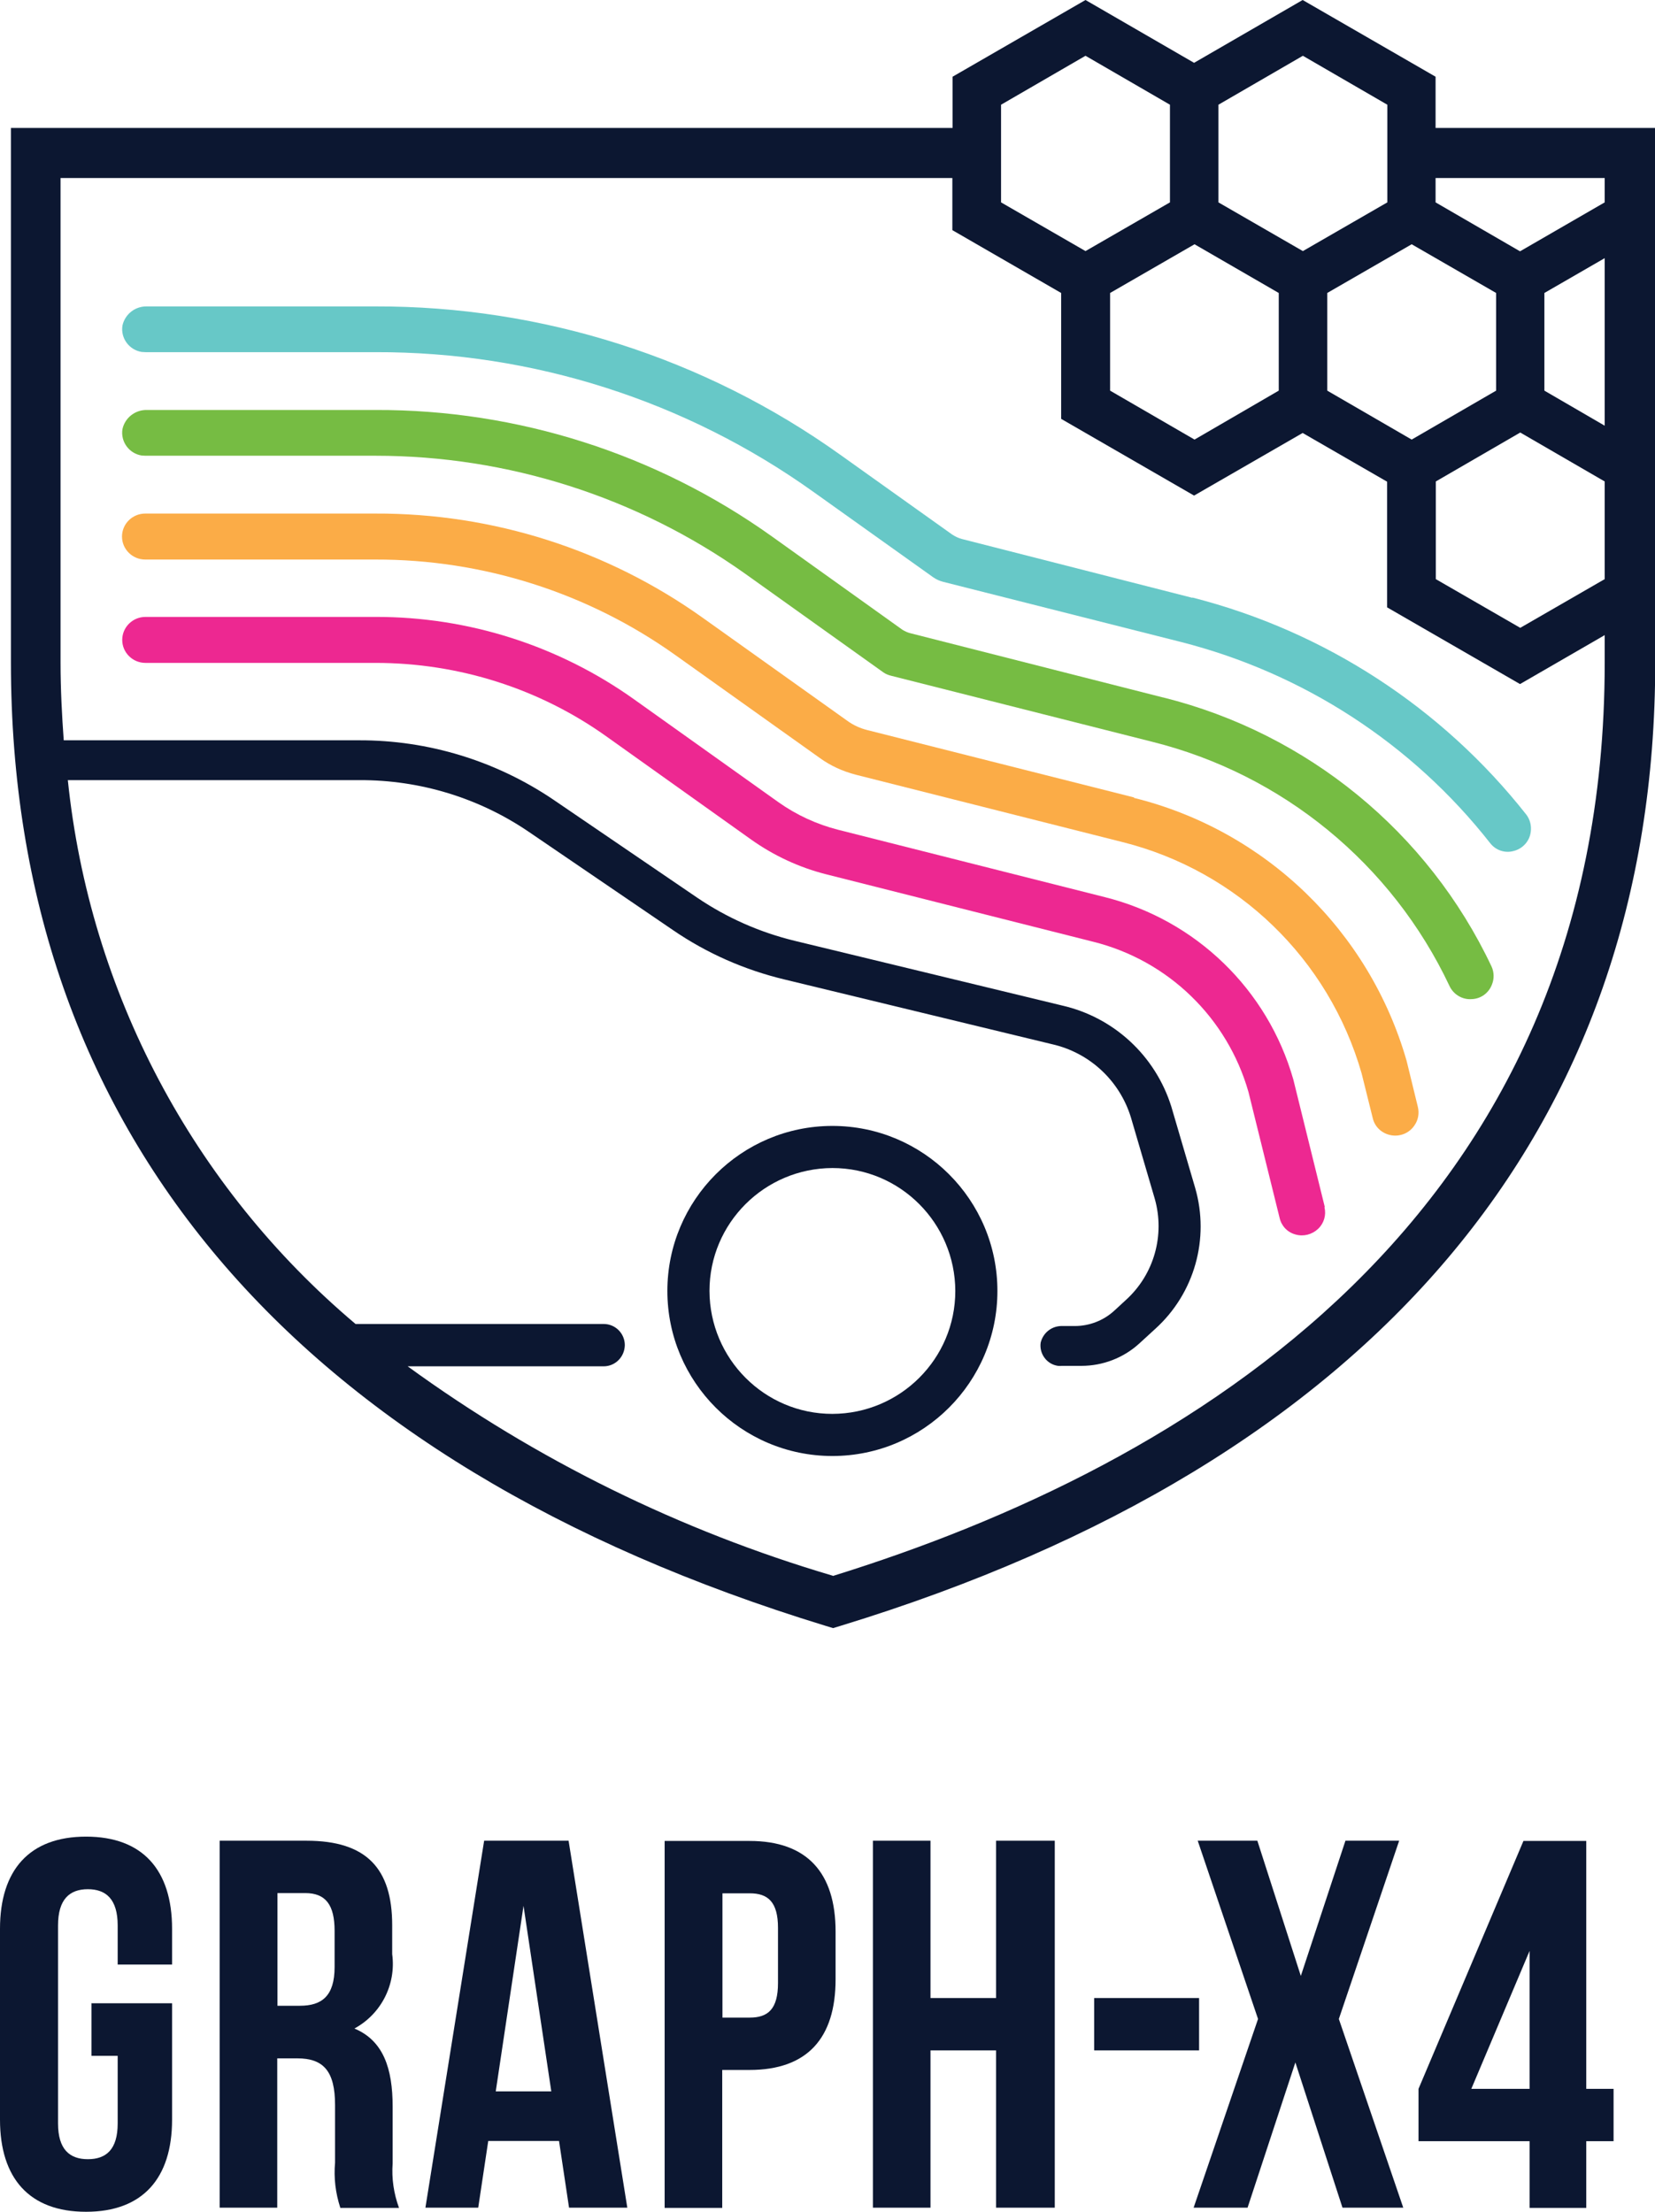
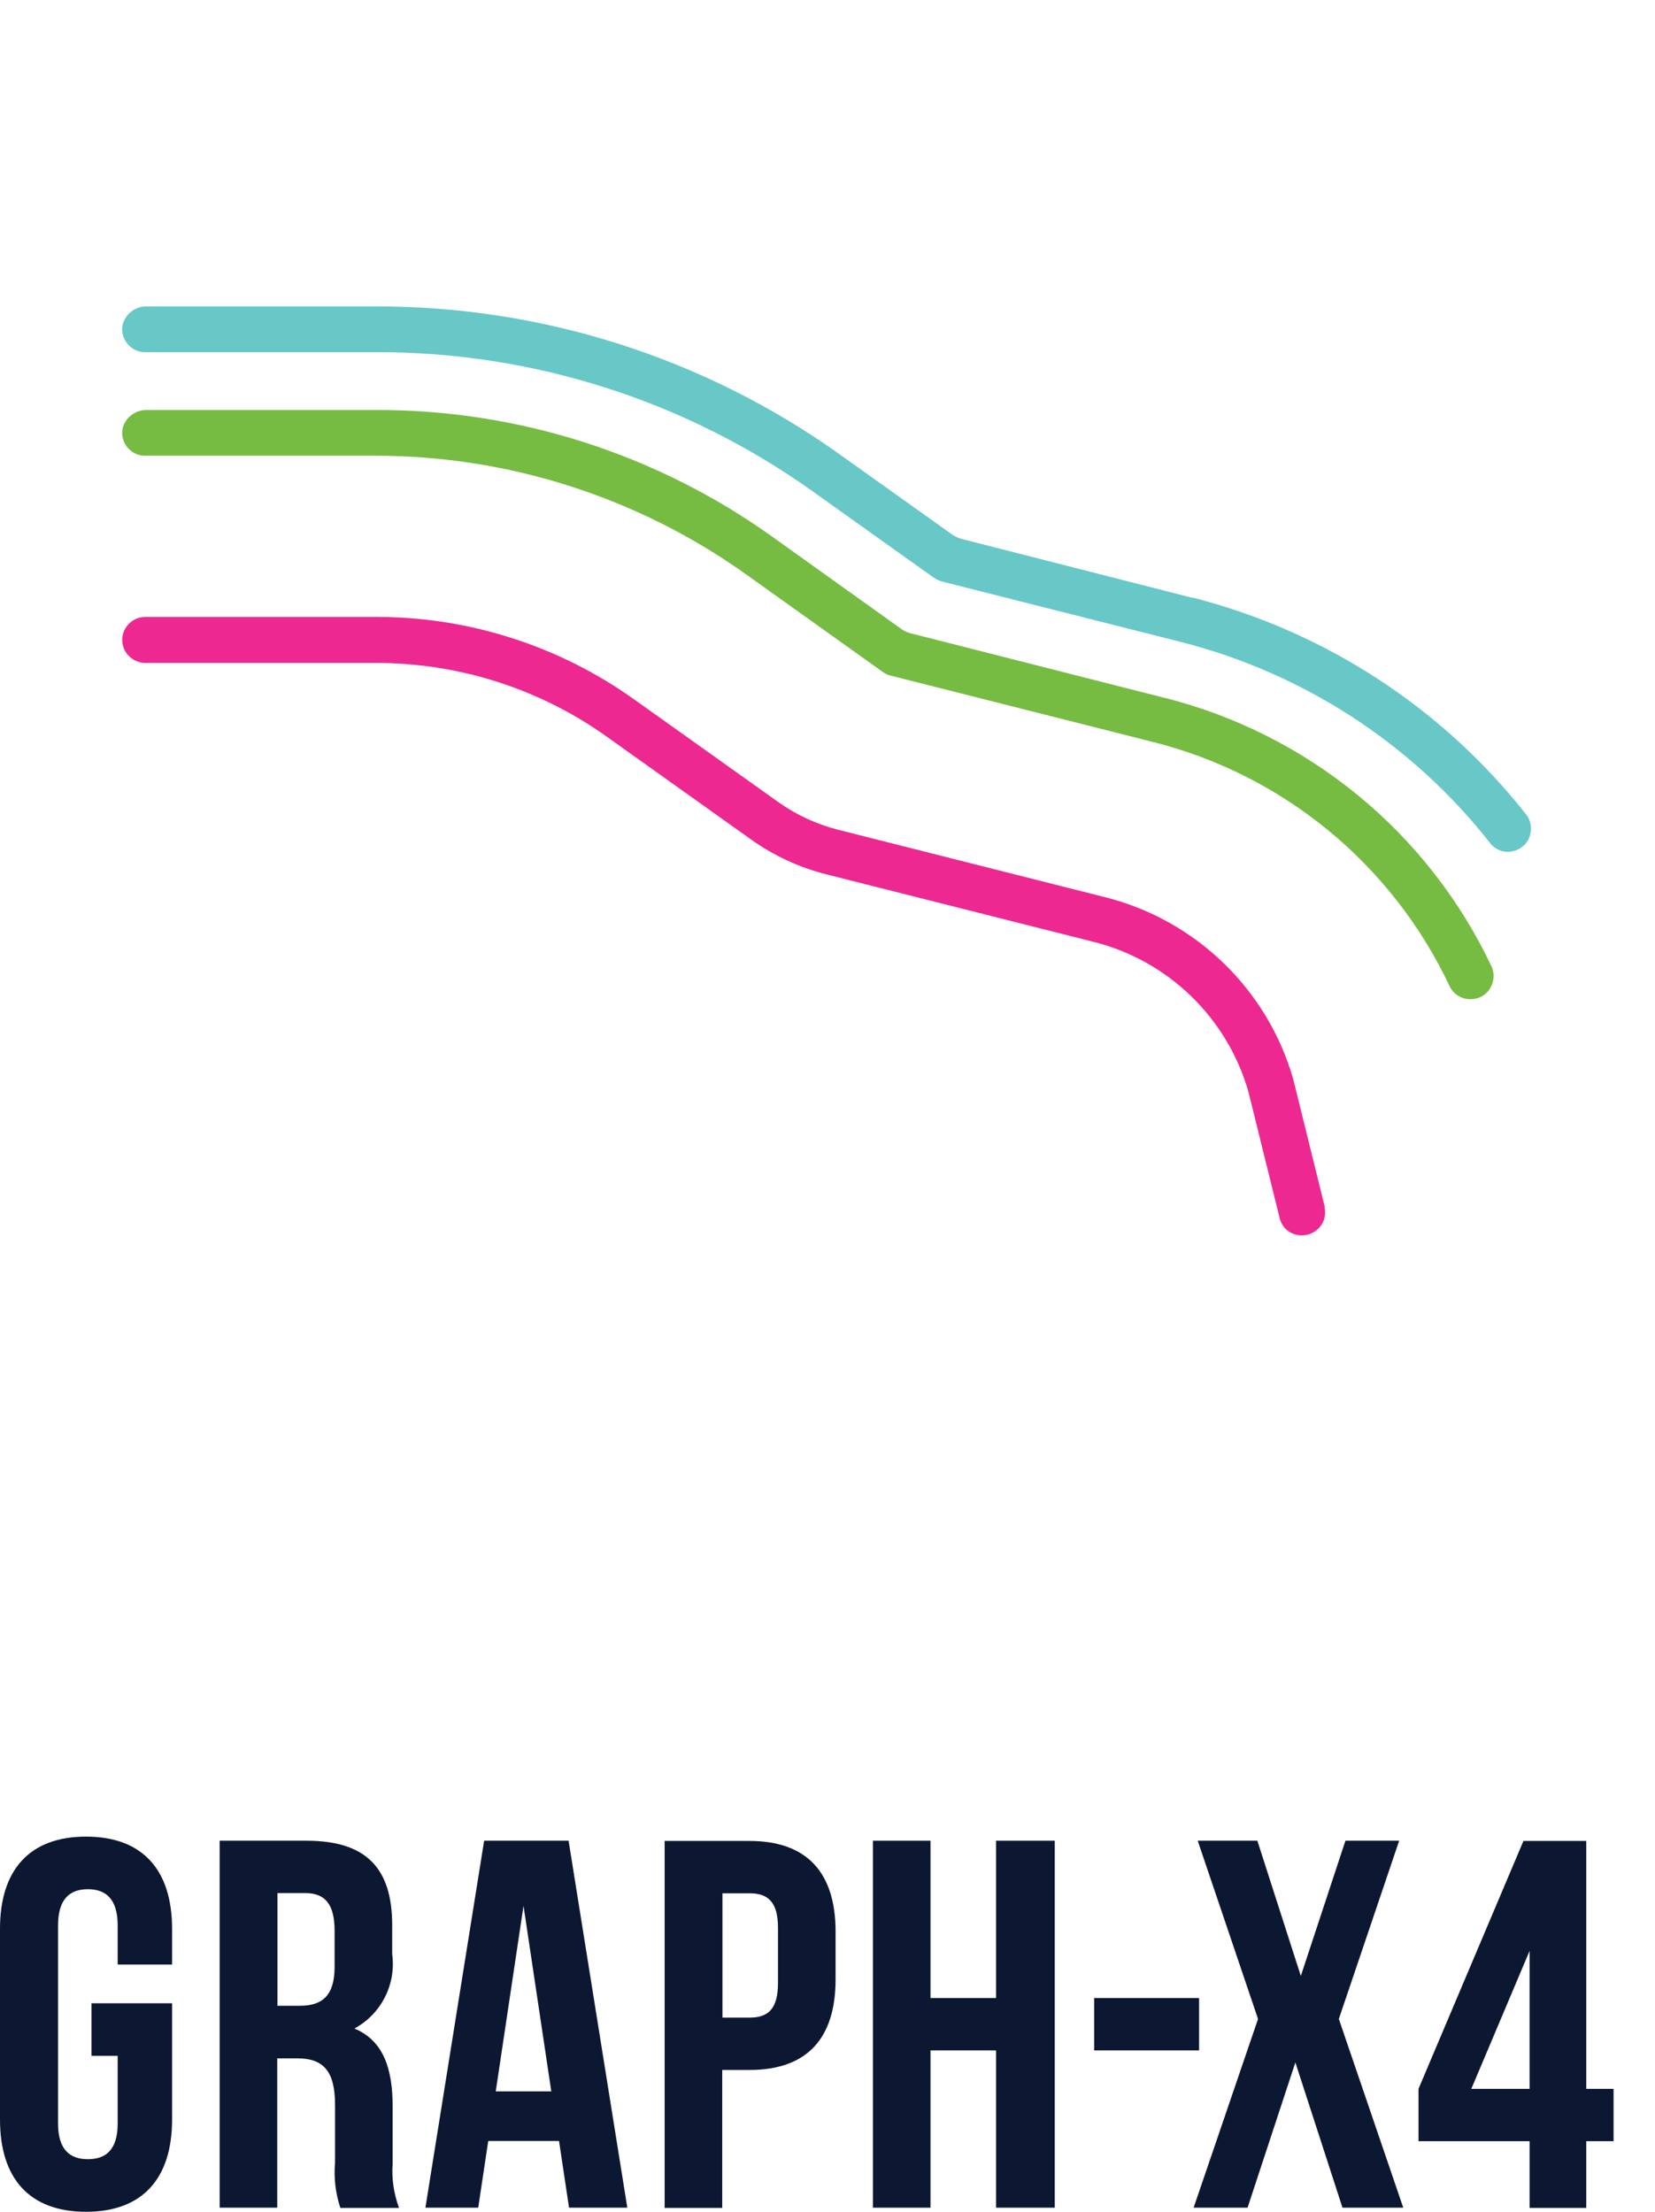
<svg xmlns="http://www.w3.org/2000/svg" id="Layer_2" viewBox="0 0 72.71 97.17">
  <g id="Layer_1-2">
    <g id="Group_1677">
      <path id="Path_1293" d="m4.01,88h3.55v5.11c0,2.58-1.29,4.05-3.78,4.05s-3.78-1.47-3.78-4.05v-8.38c0-2.58,1.29-4.05,3.78-4.05s3.78,1.47,3.78,4.05v1.57h-2.39v-1.72c0-1.15-.51-1.59-1.31-1.59s-1.31.44-1.31,1.59v8.7c0,1.14.51,1.57,1.31,1.57s1.31-.42,1.31-1.57v-2.97h-1.15v-2.3Z" style="fill:#0c1731;" />
      <path id="Path_1294" d="m14.95,96.98c-.21-.64-.29-1.31-.23-1.98v-2.53c0-1.49-.51-2.05-1.66-2.05h-.88v6.56h-2.53v-16.12h3.82c2.63,0,3.76,1.22,3.76,3.71v1.27c.18,1.33-.48,2.63-1.66,3.27,1.27.53,1.68,1.75,1.68,3.43v2.49c-.05.67.05,1.33.28,1.96h-2.59Zm-2.76-13.82v4.95h.99c.95,0,1.52-.42,1.52-1.7v-1.59c0-1.14-.39-1.66-1.29-1.66h-1.22Z" style="fill:#0c1731;" />
      <path id="Path_1295" d="m27.56,96.98h-2.56l-.44-2.93h-3.11l-.44,2.93h-2.32l2.58-16.12h3.71l2.58,16.12Zm-5.78-5.11h2.44l-1.22-8.15-1.22,8.15Z" style="fill:#0c1731;" />
      <path id="Path_1296" d="m36.71,84.85v2.1c0,2.58-1.24,3.98-3.78,3.98h-1.2v6.06h-2.53v-16.12h3.73c2.53,0,3.78,1.4,3.78,3.98Zm-4.97-1.68v5.46h1.2c.8,0,1.24-.37,1.24-1.52v-2.42c0-1.14-.44-1.52-1.24-1.52h-1.2Z" style="fill:#0c1731;" />
      <path id="Path_1297" d="m40.88,96.98h-2.53v-16.12h2.53v6.91h2.88v-6.91h2.58v16.12h-2.58v-6.91h-2.88v6.91Z" style="fill:#0c1731;" />
      <path id="Path_1298" d="m48.07,87.77h4.61v2.3h-4.61v-2.3Z" style="fill:#0c1731;" />
      <path id="Path_1299" d="m61.47,80.86l-2.65,7.83,2.83,8.29h-2.67l-2.07-6.38-2.1,6.38h-2.37l2.83-8.29-2.65-7.83h2.62l1.91,5.94,1.96-5.94h2.34Z" style="fill:#0c1731;" />
      <path id="Path_1300" d="m62.32,91.76l4.61-10.89h2.76v10.89h1.2v2.3h-1.2v2.93h-2.49v-2.93h-4.88v-2.3Zm4.88,0v-6.06l-2.56,6.06h2.56Z" style="fill:#0c1731;" />
-       <path id="Path_1301" d="m36.57,49.46c-4,0-7.25,3.25-7.25,7.25,0,4,3.25,7.25,7.25,7.25,4,0,7.25-3.25,7.25-7.25,0-4-3.25-7.25-7.25-7.25Zm0,12.65c-2.98,0-5.39-2.42-5.4-5.4,0-2.98,2.42-5.39,5.4-5.4,2.98,0,5.39,2.42,5.4,5.4,0,2.98-2.42,5.39-5.4,5.4Z" style="fill:#0c1731;" />
      <path id="Path_1302" d="m51.1,30.64l-11.09-2.82c-.13-.03-.26-.09-.37-.16l-5.72-4.09c-5.08-3.63-11.18-5.58-17.42-5.56H6.45c-.51-.01-.96.34-1.07.84-.09.55.29,1.07.84,1.16.06,0,.11.01.17.01h10.11c5.81,0,11.48,1.81,16.22,5.17l6.08,4.34c.11.08.24.13.37.16l11.43,2.89c5.75,1.43,10.55,5.37,13.08,10.73.17.37.56.61.97.58.41-.01.76-.27.9-.65.1-.25.09-.54-.02-.78-2.79-5.91-8.09-10.24-14.42-11.82Z" style="fill:#76bc43;" />
-       <path id="Path_1303" d="m49.82,35.03l-11.72-2.96c-.32-.08-.62-.22-.88-.41l-6.33-4.51c-4.2-3-9.24-4.61-14.4-4.59H6.38c-.56,0-1.02.45-1.02,1.01,0,.56.46,1.01,1.02,1.01h10.11c4.73-.01,9.35,1.46,13.2,4.21l6.33,4.51c.47.34,1,.58,1.57.73l11.72,2.96c5.07,1.27,9.07,5.14,10.51,10.16l.49,1.97c.09.39.41.68.81.75.4.07.8-.1,1.02-.43.17-.24.22-.54.15-.82l-.49-2.01c-1.64-5.72-6.21-10.13-11.98-11.56Z" style="fill:#fbac47;" />
      <path id="Path_1304" d="m58.2,53.01l-1.38-5.59c-1.13-3.96-4.29-7.01-8.28-8.01l-11.72-2.96c-.94-.24-1.83-.65-2.62-1.21l-6.33-4.51c-3.32-2.37-7.3-3.64-11.38-3.63H6.39c-.56,0-1.02.45-1.02,1.01,0,.56.46,1.01,1.02,1.01h10.11c3.65,0,7.21,1.13,10.17,3.25l6.33,4.51c1,.71,2.12,1.23,3.31,1.53l11.72,2.96c3.29.82,5.89,3.34,6.82,6.6l1.37,5.54c.08.35.35.63.7.72.35.1.72,0,.98-.24l.02-.02c.25-.24.35-.6.27-.93Z" style="fill:#ed2891;" />
      <path id="Path_1306" d="m52.38,26.26l-10.11-2.58c-.16-.04-.3-.11-.44-.2l-4.91-3.5c-5.96-4.26-13.11-6.54-20.44-6.52H6.45c-.51-.01-.96.34-1.07.84-.09.55.29,1.07.84,1.16.06,0,.11.01.17.01h10.11c6.9-.02,13.63,2.13,19.24,6.14l5.26,3.75c.13.09.28.16.44.2l10.44,2.64c5.38,1.37,10.16,4.47,13.59,8.84.25.32.66.45,1.04.34.39-.1.69-.43.74-.83.04-.27-.03-.55-.19-.76-3.71-4.71-8.87-8.06-14.67-9.54Z" style="fill:#67c8c7;" />
-       <path id="Path_1307" d="m63.07,5.62v-2.25l-5.84-3.37-4.77,2.76-4.77-2.76-5.84,3.37v2.25H.48v23.49c0,20.52,12.38,35.15,35.79,42.31l.33.1.33-.1c23.41-7.16,35.79-21.79,35.79-42.31V5.62h-9.64Zm7.43,2.2v1.07l-3.72,2.15-3.71-2.15v-1.07h7.43Zm-2.65,9.34v-4.29l2.65-1.53v7.36l-2.65-1.54Zm2.65,3.99v4.29l-3.71,2.14-3.71-2.14v-4.29l3.71-2.15,3.71,2.15Zm-4.77-8.28v4.29l-3.71,2.15-3.71-2.15v-4.29l3.71-2.14,3.71,2.14Zm-12.2-8.27l3.71-2.15,3.71,2.15v4.29l-3.71,2.14-3.71-2.14v-4.29Zm2.65,8.27v4.29l-3.7,2.15-3.71-2.15v-4.29l3.71-2.14,3.7,2.14Zm-12.2-8.27l3.71-2.15,3.71,2.15v4.29l-3.71,2.14-3.71-2.14v-4.29Zm-7.39,64.62c-6.71-1.98-13.03-5.09-18.68-9.2h8.61c.51,0,.92-.41.93-.93,0-.51-.41-.93-.93-.93h-10.9c-7.15-6.03-11.68-14.59-12.64-23.89h12.82c2.65-.01,5.24.78,7.43,2.27l6.34,4.32c1.49,1.02,3.15,1.75,4.91,2.17l11.74,2.84c1.64.37,2.96,1.59,3.46,3.2l1.05,3.58c.46,1.61-.03,3.34-1.27,4.46l-.51.47c-.47.43-1.09.67-1.73.67h-.53c-.46-.02-.86.28-.97.73-.07.49.27.95.76,1.02.05,0,.11.01.16,0h.87c.94,0,1.85-.35,2.54-.98l.71-.65c1.72-1.56,2.39-3.96,1.75-6.18l-1.05-3.58c-.7-2.23-2.52-3.92-4.8-4.44l-11.74-2.84c-1.53-.37-2.98-1.01-4.28-1.89l-6.34-4.32c-2.52-1.7-5.49-2.61-8.53-2.6H2.8c-.08-1.11-.14-2.24-.14-3.41V7.82h39.18v2.29l4.78,2.76v5.53l5.84,3.37,4.77-2.75,3.71,2.14v5.52l5.84,3.37,3.72-2.15v1.22c0,24.41-18.35,35.28-33.91,40.11h0Z" style="fill:#0c1731;" />
    </g>
  </g>
</svg>